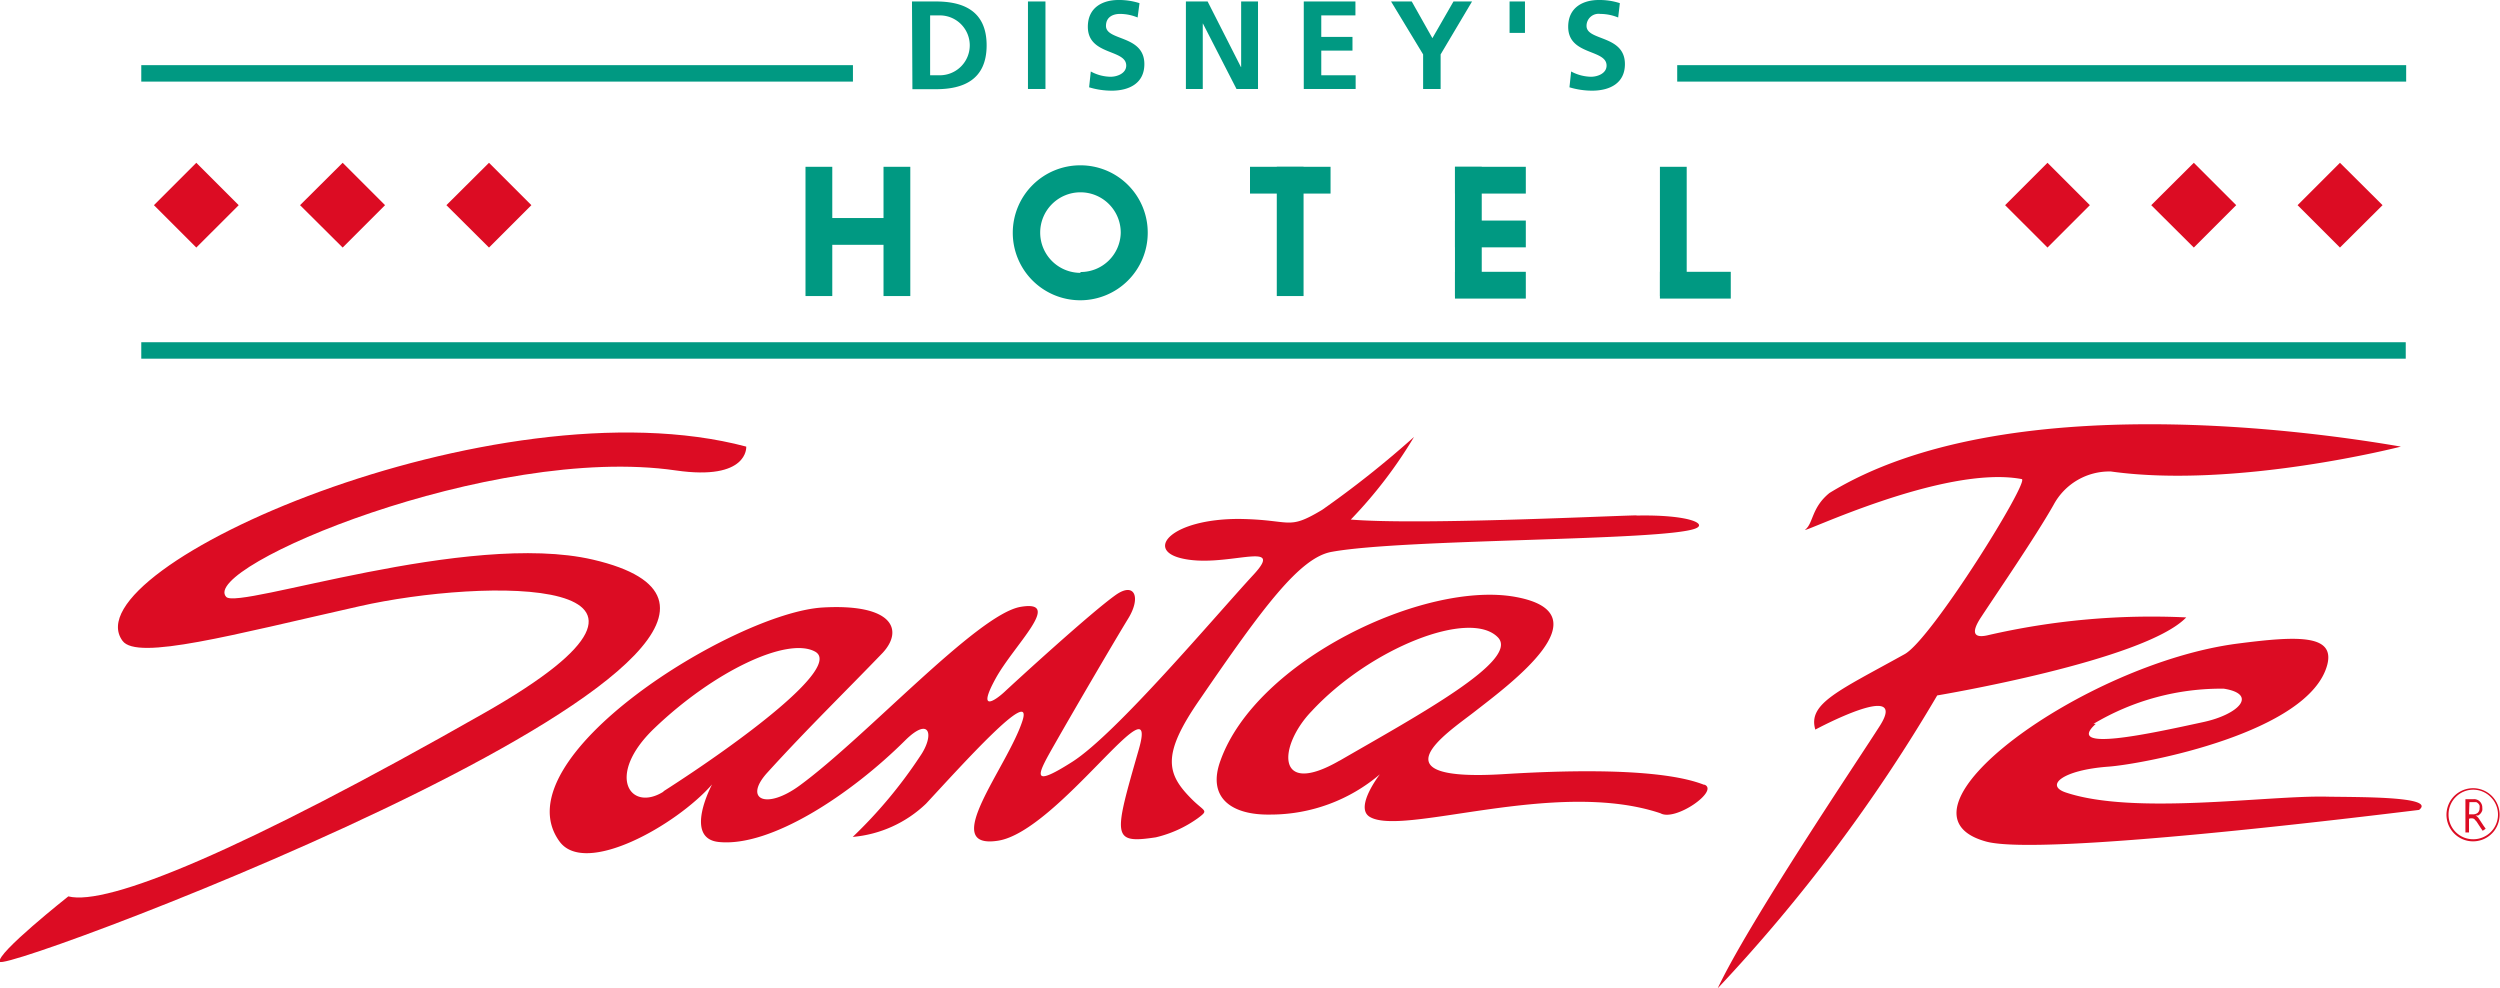
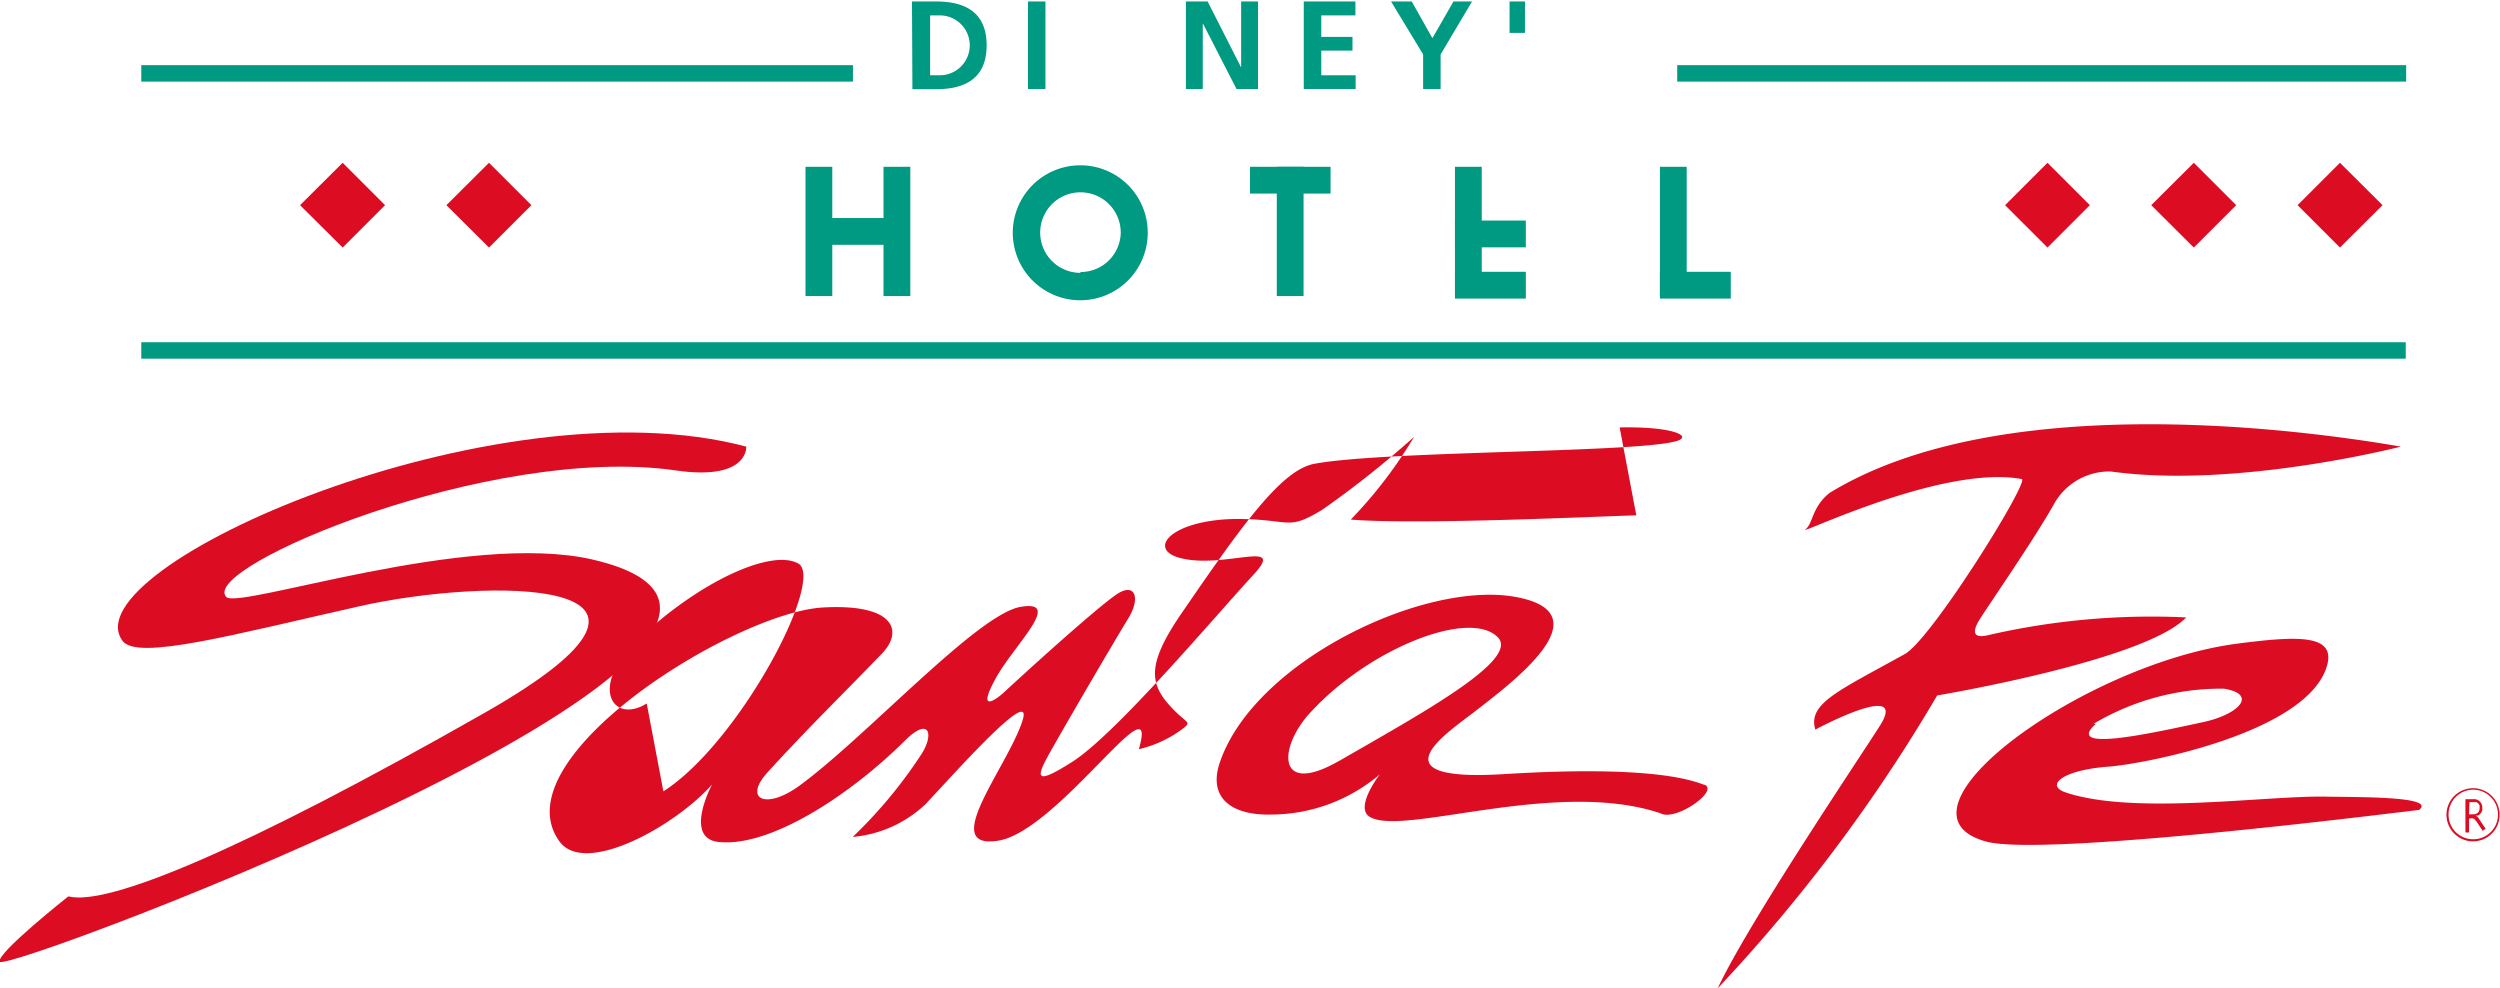
<svg xmlns="http://www.w3.org/2000/svg" id="Calque_1" data-name="Calque 1" viewBox="0 0 118.56 46.87">
  <defs>
    <style>.cls-1{fill:#009982;}.cls-2{fill:#dc0c23;}</style>
  </defs>
  <path class="cls-1" d="M466.72,132.83h.46a1.42,1.42,0,0,1,0,2.84h-.46m-.84.66H467c1.27,0,2.4-.43,2.4-2.08s-1.13-2.08-2.4-2.08h-1.14Z" transform="translate(-422.61 -132.1)" />
  <rect class="cls-1" x="48.75" y="0.07" width="0.83" height="4.15" />
-   <path class="cls-1" d="M476.56,132.93a2.17,2.17,0,0,0-.84-.17c-.29,0-.66.12-.66.57,0,.72,1.82.42,1.82,1.81,0,.91-.72,1.26-1.55,1.26a3.69,3.69,0,0,1-1.07-.16l.08-.75a2,2,0,0,0,.94.25c.31,0,.74-.16.74-.53,0-.79-1.82-.47-1.82-1.84,0-.93.72-1.27,1.45-1.27a3.16,3.16,0,0,1,1,.15" transform="translate(-422.61 -132.1)" />
  <polyline class="cls-1" points="56.24 0.07 57.27 0.07 58.85 3.18 58.86 3.18 58.86 0.07 59.66 0.07 59.66 4.22 58.64 4.22 57.05 1.12 57.04 1.12 57.04 4.22 56.24 4.22" />
  <polyline class="cls-1" points="61.83 0.07 64.28 0.07 64.28 0.73 62.66 0.73 62.66 1.75 64.14 1.75 64.14 2.4 62.66 2.4 62.66 3.57 64.29 3.57 64.29 4.22 61.83 4.22" />
  <polyline class="cls-1" points="67.49 2.58 65.97 0.07 66.95 0.07 67.93 1.81 68.93 0.07 69.81 0.07 68.32 2.58 68.32 4.22 67.49 4.22" />
  <rect class="cls-1" x="71.59" y="0.07" width="0.73" height="1.49" />
-   <path class="cls-1" d="M499.35,132.93a2.26,2.26,0,0,0-.85-.17.57.57,0,0,0-.65.57c0,.72,1.82.42,1.82,1.81,0,.91-.72,1.26-1.56,1.26a3.74,3.74,0,0,1-1.07-.16l.08-.75a2.06,2.06,0,0,0,.94.25c.32,0,.74-.16.74-.53,0-.79-1.82-.47-1.82-1.84,0-.93.72-1.27,1.45-1.27a3.12,3.12,0,0,1,1,.15" transform="translate(-422.61 -132.1)" />
  <rect class="cls-1" x="6.7" y="3.09" width="33.75" height="0.78" />
  <rect class="cls-1" x="79.54" y="3.09" width="34.57" height="0.78" />
  <rect class="cls-1" x="6.7" y="16.23" width="107.39" height="0.78" />
  <polyline class="cls-2" points="99.11 9.73 97.1 7.72 95.09 9.73 97.1 11.74" />
  <polyline class="cls-2" points="106.05 9.73 104.04 7.72 102.02 9.73 104.04 11.74" />
  <polyline class="cls-2" points="112.99 9.73 110.97 7.72 108.96 9.73 110.97 11.74" />
-   <polyline class="cls-2" points="11.32 9.73 9.31 7.72 7.3 9.73 9.31 11.74" />
  <polyline class="cls-2" points="18.26 9.73 16.25 7.72 14.23 9.73 16.25 11.74" />
  <polyline class="cls-2" points="25.2 9.73 23.19 7.72 21.17 9.73 23.19 11.74" />
  <rect class="cls-1" x="38.2" y="7.91" width="1.27" height="6.13" />
  <rect class="cls-1" x="41.9" y="7.91" width="1.27" height="6.13" />
  <rect class="cls-1" x="39.35" y="10.34" width="2.78" height="1.27" />
  <rect class="cls-1" x="60.55" y="7.91" width="1.27" height="6.13" />
  <rect class="cls-1" x="59.28" y="7.91" width="3.82" height="1.27" />
  <rect class="cls-1" x="69" y="7.91" width="1.27" height="6.13" />
-   <rect class="cls-1" x="69" y="7.91" width="3.36" height="1.27" />
  <rect class="cls-1" x="69" y="10.46" width="3.36" height="1.27" />
  <rect class="cls-1" x="69" y="12.89" width="3.36" height="1.27" />
  <rect class="cls-1" x="78.72" y="7.91" width="1.27" height="6.13" />
  <rect class="cls-1" x="78.72" y="12.89" width="3.36" height="1.27" />
  <path class="cls-1" d="M473.85,139.94a3.2,3.2,0,1,0,3.19,3.2,3.19,3.19,0,0,0-3.19-3.2m0,5.1a1.91,1.91,0,1,1,1.91-1.9A1.9,1.9,0,0,1,473.85,145Z" transform="translate(-422.61 -132.1)" />
  <path class="cls-2" d="M458,153.28c-11.9-3.17-32.11,5.77-29.58,9.21.69.95,5.2-.28,11.24-1.64,5.87-1.33,17.5-1.53,5.94,5.05s-17.9,9.18-19.75,8.71c0,0-3.44,2.72-3.25,3.1.29.57,43.11-15.57,28.13-19.07-5.93-1.38-16.8,2.38-17.39,1.77-1.32-1.39,12.57-7.27,21.32-6,3.45.5,3.34-1.12,3.34-1.12" transform="translate(-422.61 -132.1)" />
-   <path class="cls-2" d="M500.21,156.54c-1.9.05-10.39.46-13.54.2a21.55,21.55,0,0,0,3-3.92,46.62,46.62,0,0,1-4.36,3.46c-1.67,1-1.41.46-3.95.43-3.15,0-4.41,1.42-2.79,1.85,2.07.55,5.07-.93,3.5.78-1.85,2-6.52,7.56-8.61,8.89s-1.63.56-.77-.95,2.67-4.61,3.42-5.84c.62-1,.32-1.76-.58-1.13-1.19.84-4.8,4.15-5.27,4.59s-1.32,1-.44-.61,3.24-3.76,1.19-3.41-7.31,6.15-10.46,8.46c-1.61,1.19-2.71.67-1.54-.61,1.88-2.07,3.74-3.88,5.46-5.67,1-1.08.5-2.34-2.84-2.15-4.17.24-15.34,7.15-12.49,11.09,1.21,1.68,5.54-.76,7.24-2.7,0,0-1.37,2.55.31,2.73,2.47.26,6.28-2.26,8.86-4.83,1.18-1.16,1.38-.22.69.77a22.16,22.16,0,0,1-3.19,3.82,5.75,5.75,0,0,0,3.48-1.58c1.69-1.82,5.11-5.63,4.57-3.93-.7,2.18-4,6.13-1.16,5.69s7.69-7.87,6.68-4.34c-1.19,4.15-1.31,4.5.8,4.18a5.63,5.63,0,0,0,2-.91c.52-.39.33-.29-.26-.87-1.23-1.22-1.49-2.11.35-4.76,3-4.38,4.75-6.74,6.26-7,3.46-.63,15.65-.51,17.23-1.1.62-.23-.31-.67-2.78-.62m-46.14,13.09c-1.58,1-2.78-.76-.44-3,2.84-2.72,6.31-4.35,7.62-3.64S457.68,167.32,454.07,169.63Z" transform="translate(-422.61 -132.1)" />
+   <path class="cls-2" d="M500.21,156.54c-1.9.05-10.39.46-13.54.2a21.55,21.55,0,0,0,3-3.92,46.62,46.62,0,0,1-4.36,3.46c-1.67,1-1.41.46-3.95.43-3.15,0-4.41,1.42-2.79,1.85,2.07.55,5.07-.93,3.5.78-1.85,2-6.52,7.56-8.61,8.89s-1.63.56-.77-.95,2.67-4.61,3.42-5.84c.62-1,.32-1.76-.58-1.13-1.19.84-4.8,4.15-5.27,4.59s-1.32,1-.44-.61,3.24-3.76,1.19-3.41-7.31,6.15-10.46,8.46c-1.61,1.19-2.71.67-1.54-.61,1.88-2.07,3.74-3.88,5.46-5.67,1-1.08.5-2.34-2.84-2.15-4.17.24-15.34,7.15-12.49,11.09,1.21,1.68,5.54-.76,7.24-2.7,0,0-1.37,2.55.31,2.73,2.47.26,6.28-2.26,8.86-4.83,1.18-1.16,1.38-.22.69.77a22.16,22.16,0,0,1-3.19,3.82,5.75,5.75,0,0,0,3.48-1.58c1.69-1.82,5.11-5.63,4.57-3.93-.7,2.18-4,6.13-1.16,5.69s7.69-7.87,6.68-4.34a5.63,5.63,0,0,0,2-.91c.52-.39.33-.29-.26-.87-1.23-1.22-1.49-2.11.35-4.76,3-4.38,4.75-6.74,6.26-7,3.46-.63,15.65-.51,17.23-1.1.62-.23-.31-.67-2.78-.62m-46.14,13.09c-1.58,1-2.78-.76-.44-3,2.84-2.72,6.31-4.35,7.62-3.64S457.68,167.32,454.07,169.63Z" transform="translate(-422.61 -132.1)" />
  <path class="cls-2" d="M503.43,169.32c-.72-.28-2.79-.92-9.47-.51-6.26.39-2.75-1.93-1.47-2.92,1.72-1.34,6.3-4.69,2-5.48s-12.3,3-14,7.76c-.64,1.74.49,2.6,2.39,2.56a8,8,0,0,0,5.17-1.91s-1.19,1.53-.51,2c1.5,1,8.83-1.83,13.82-.15.7.4,2.8-1.07,2.08-1.36m-17.3-1.14c-3.06,1.77-2.91-.7-1.33-2.34,2.78-3,7.52-4.87,8.84-3.5C494.68,163.41,489.9,166,486.13,168.18Z" transform="translate(-422.61 -132.1)" />
  <path class="cls-2" d="M536.47,153.28c-3.66-.63-18.73-2.93-27.1,2.2-.85.69-.76,1.42-1.14,1.73s6.55-3.09,10.26-2.39c.39.08-4.27,7.59-5.55,8.3-3.13,1.74-4.61,2.34-4.24,3.58,0,0,4.43-2.38,3.08-.21-1,1.58-6.23,9.33-7.71,12.48a77.51,77.51,0,0,0,10.41-13.89s9.83-1.64,11.81-3.7a34.56,34.56,0,0,0-9.43.85c-.58.13-.83-.06-.3-.86.76-1.16,2.58-3.81,3.44-5.33a3,3,0,0,1,2.72-1.58c5.94.83,13.75-1.18,13.75-1.18" transform="translate(-422.61 -132.1)" />
  <path class="cls-2" d="M532.94,169.88c-2.85-.06-9.14.89-12.37-.2-1-.34-.12-1.06,2-1.22,1.71-.12,9.57-1.62,10.41-4.84.37-1.45-1.45-1.36-4.24-1-7.31.94-17,8-11.94,9.39,2.59.71,17.88-1.18,20.53-1.5.86-.66-3-.6-4.44-.63m-11-3.45a11.82,11.82,0,0,1,6.18-1.67c1.64.26.71,1.23-1,1.59C524.5,166.91,520.5,167.78,522,166.43Z" transform="translate(-422.61 -132.1)" />
  <path class="cls-2" d="M539.9,172a1.26,1.26,0,1,0-.9-.37,1.26,1.26,0,0,0,.9.37m-1.17-1.27a1.16,1.16,0,0,1,.34-.83,1.16,1.16,0,0,1,1.66,0,1.17,1.17,0,0,1-.83,2,1.16,1.16,0,0,1-1.17-1.17Z" transform="translate(-422.61 -132.1)" />
  <path class="cls-2" d="M539.92,170a.38.38,0,0,1,.36.2.39.39,0,0,1,.05.21.53.53,0,0,1,0,.12.42.42,0,0,1-.19.24.34.34,0,0,1-.14,0,.43.43,0,0,1,.16.14l.23.35.1.14-.14.1-.09-.13-.21-.32L540,171a.22.22,0,0,0-.07-.07.3.3,0,0,0-.23,0v.65h-.17V170m.17.72h.2a.36.36,0,0,0,.21-.07.28.28,0,0,0,.09-.23.3.3,0,0,0,0-.12.28.28,0,0,0-.16-.16h-.32Z" transform="translate(-422.61 -132.1)" />
</svg>